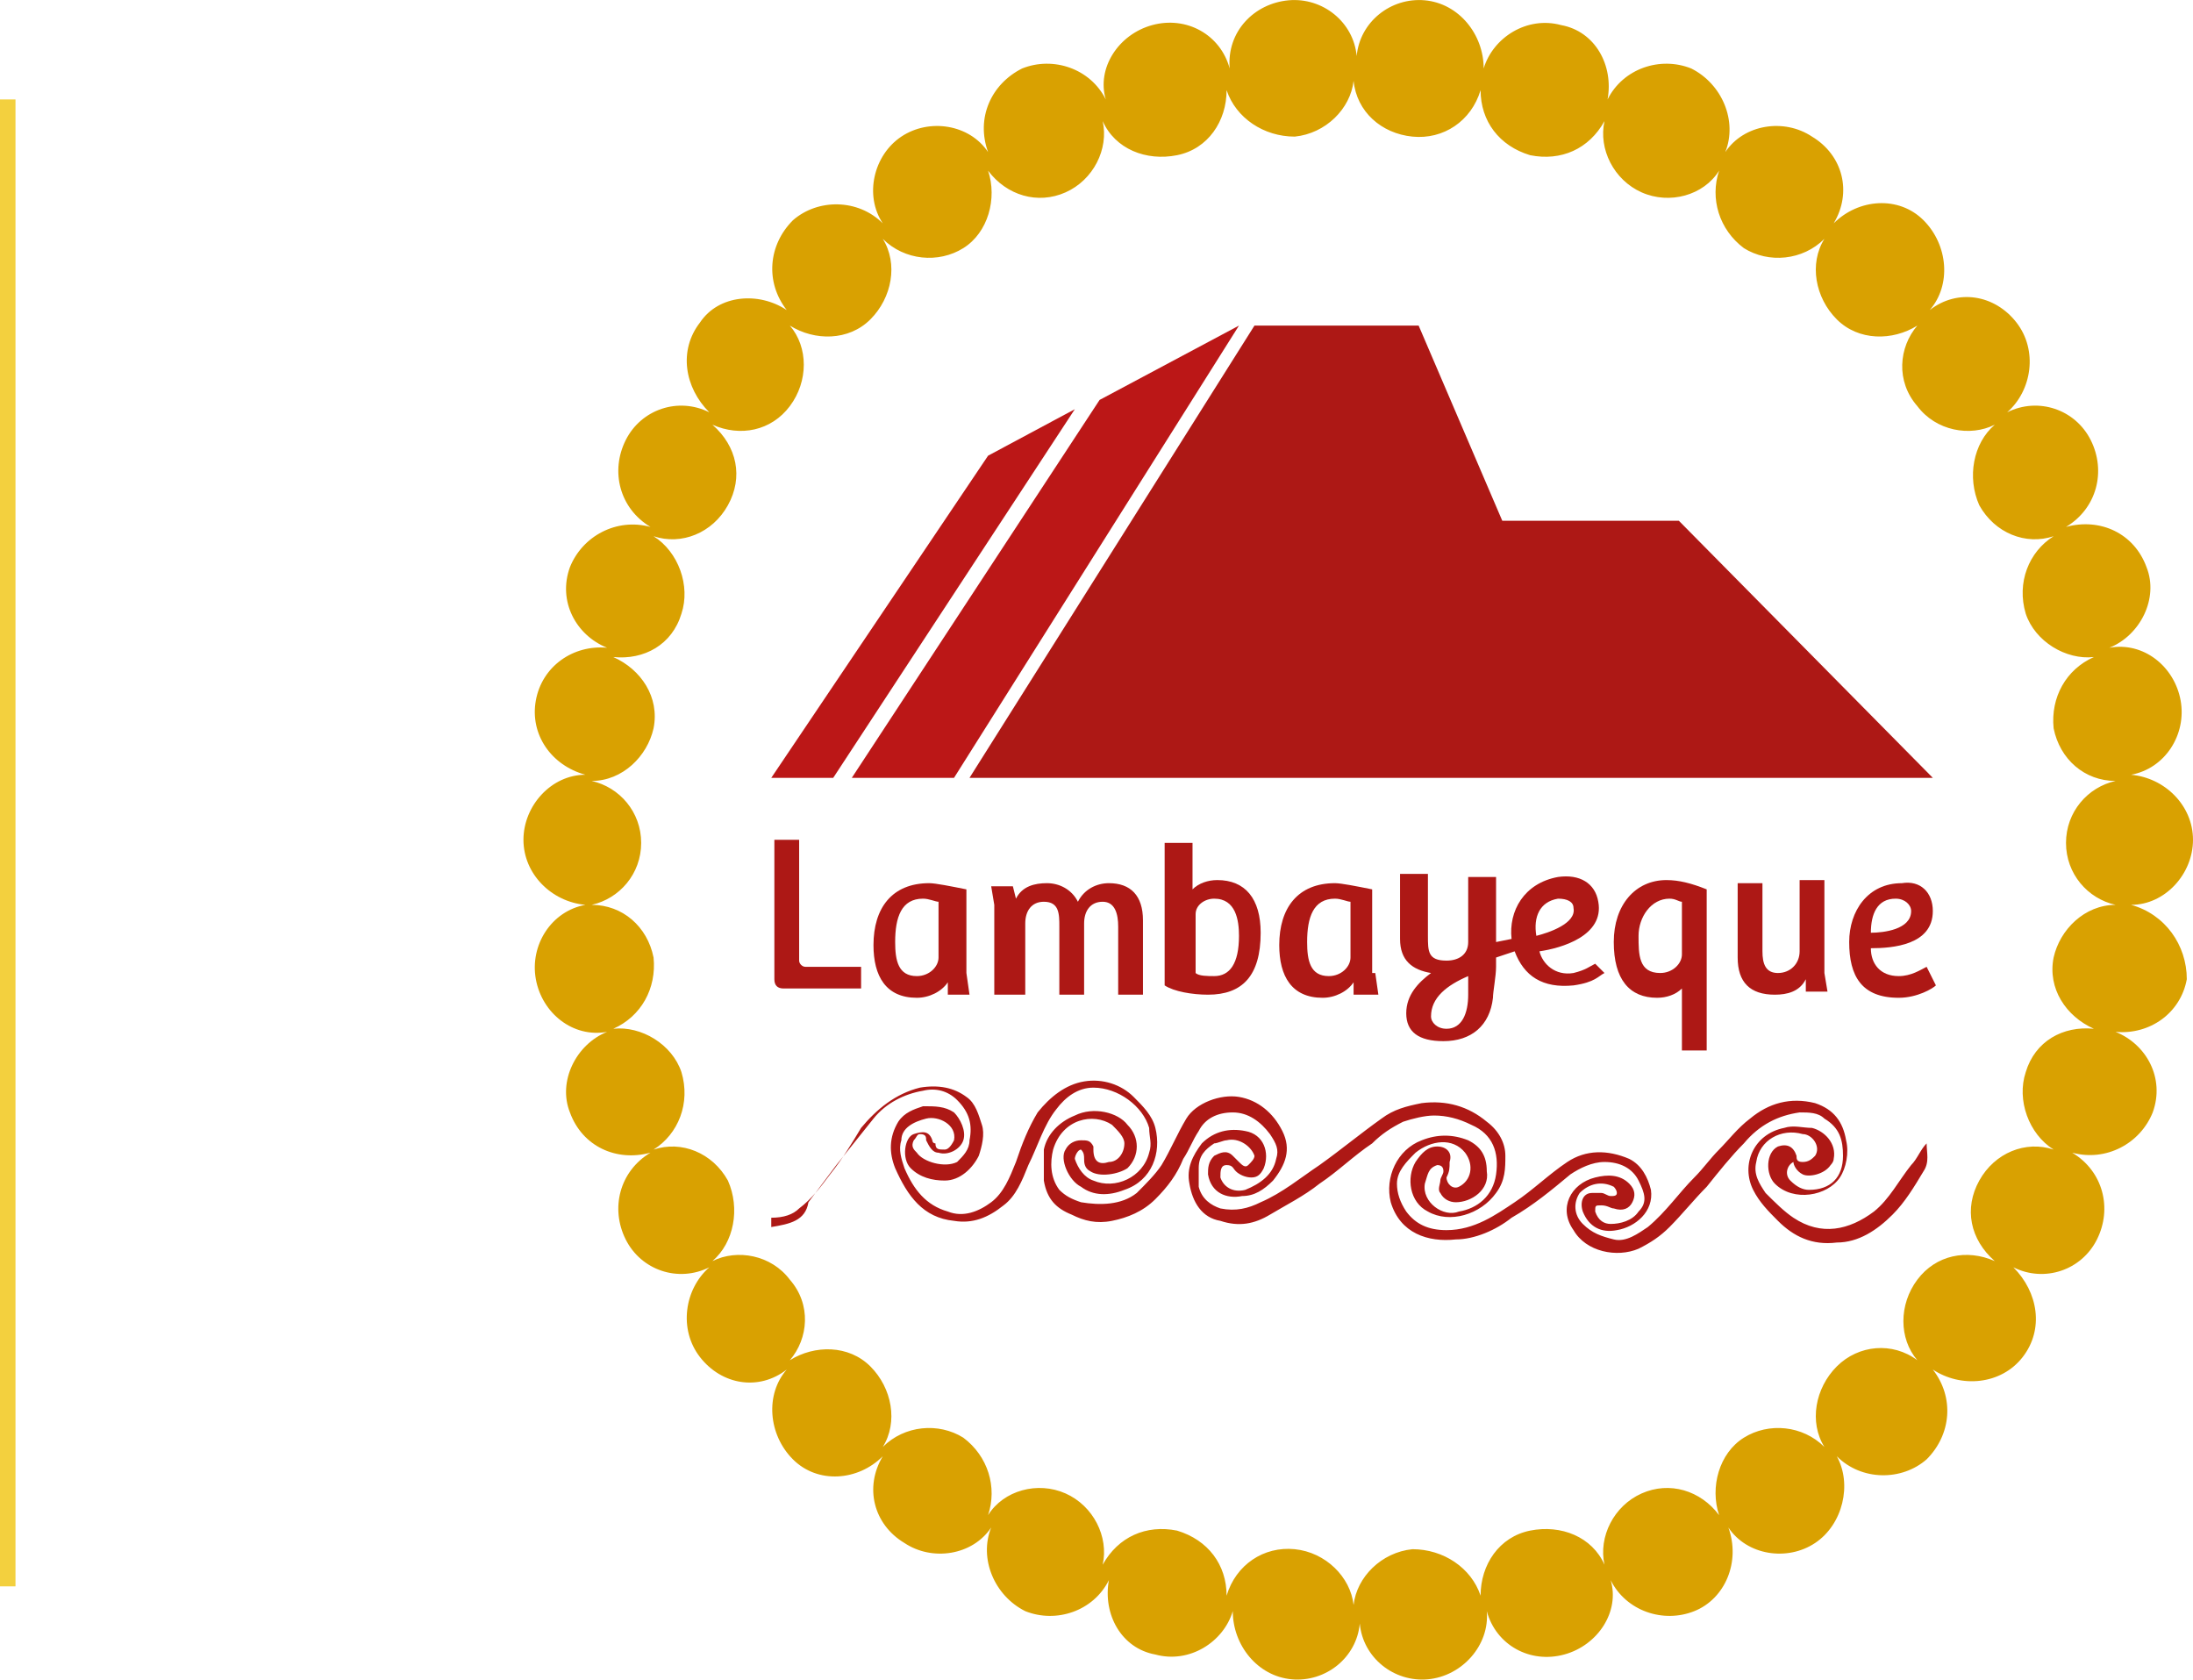
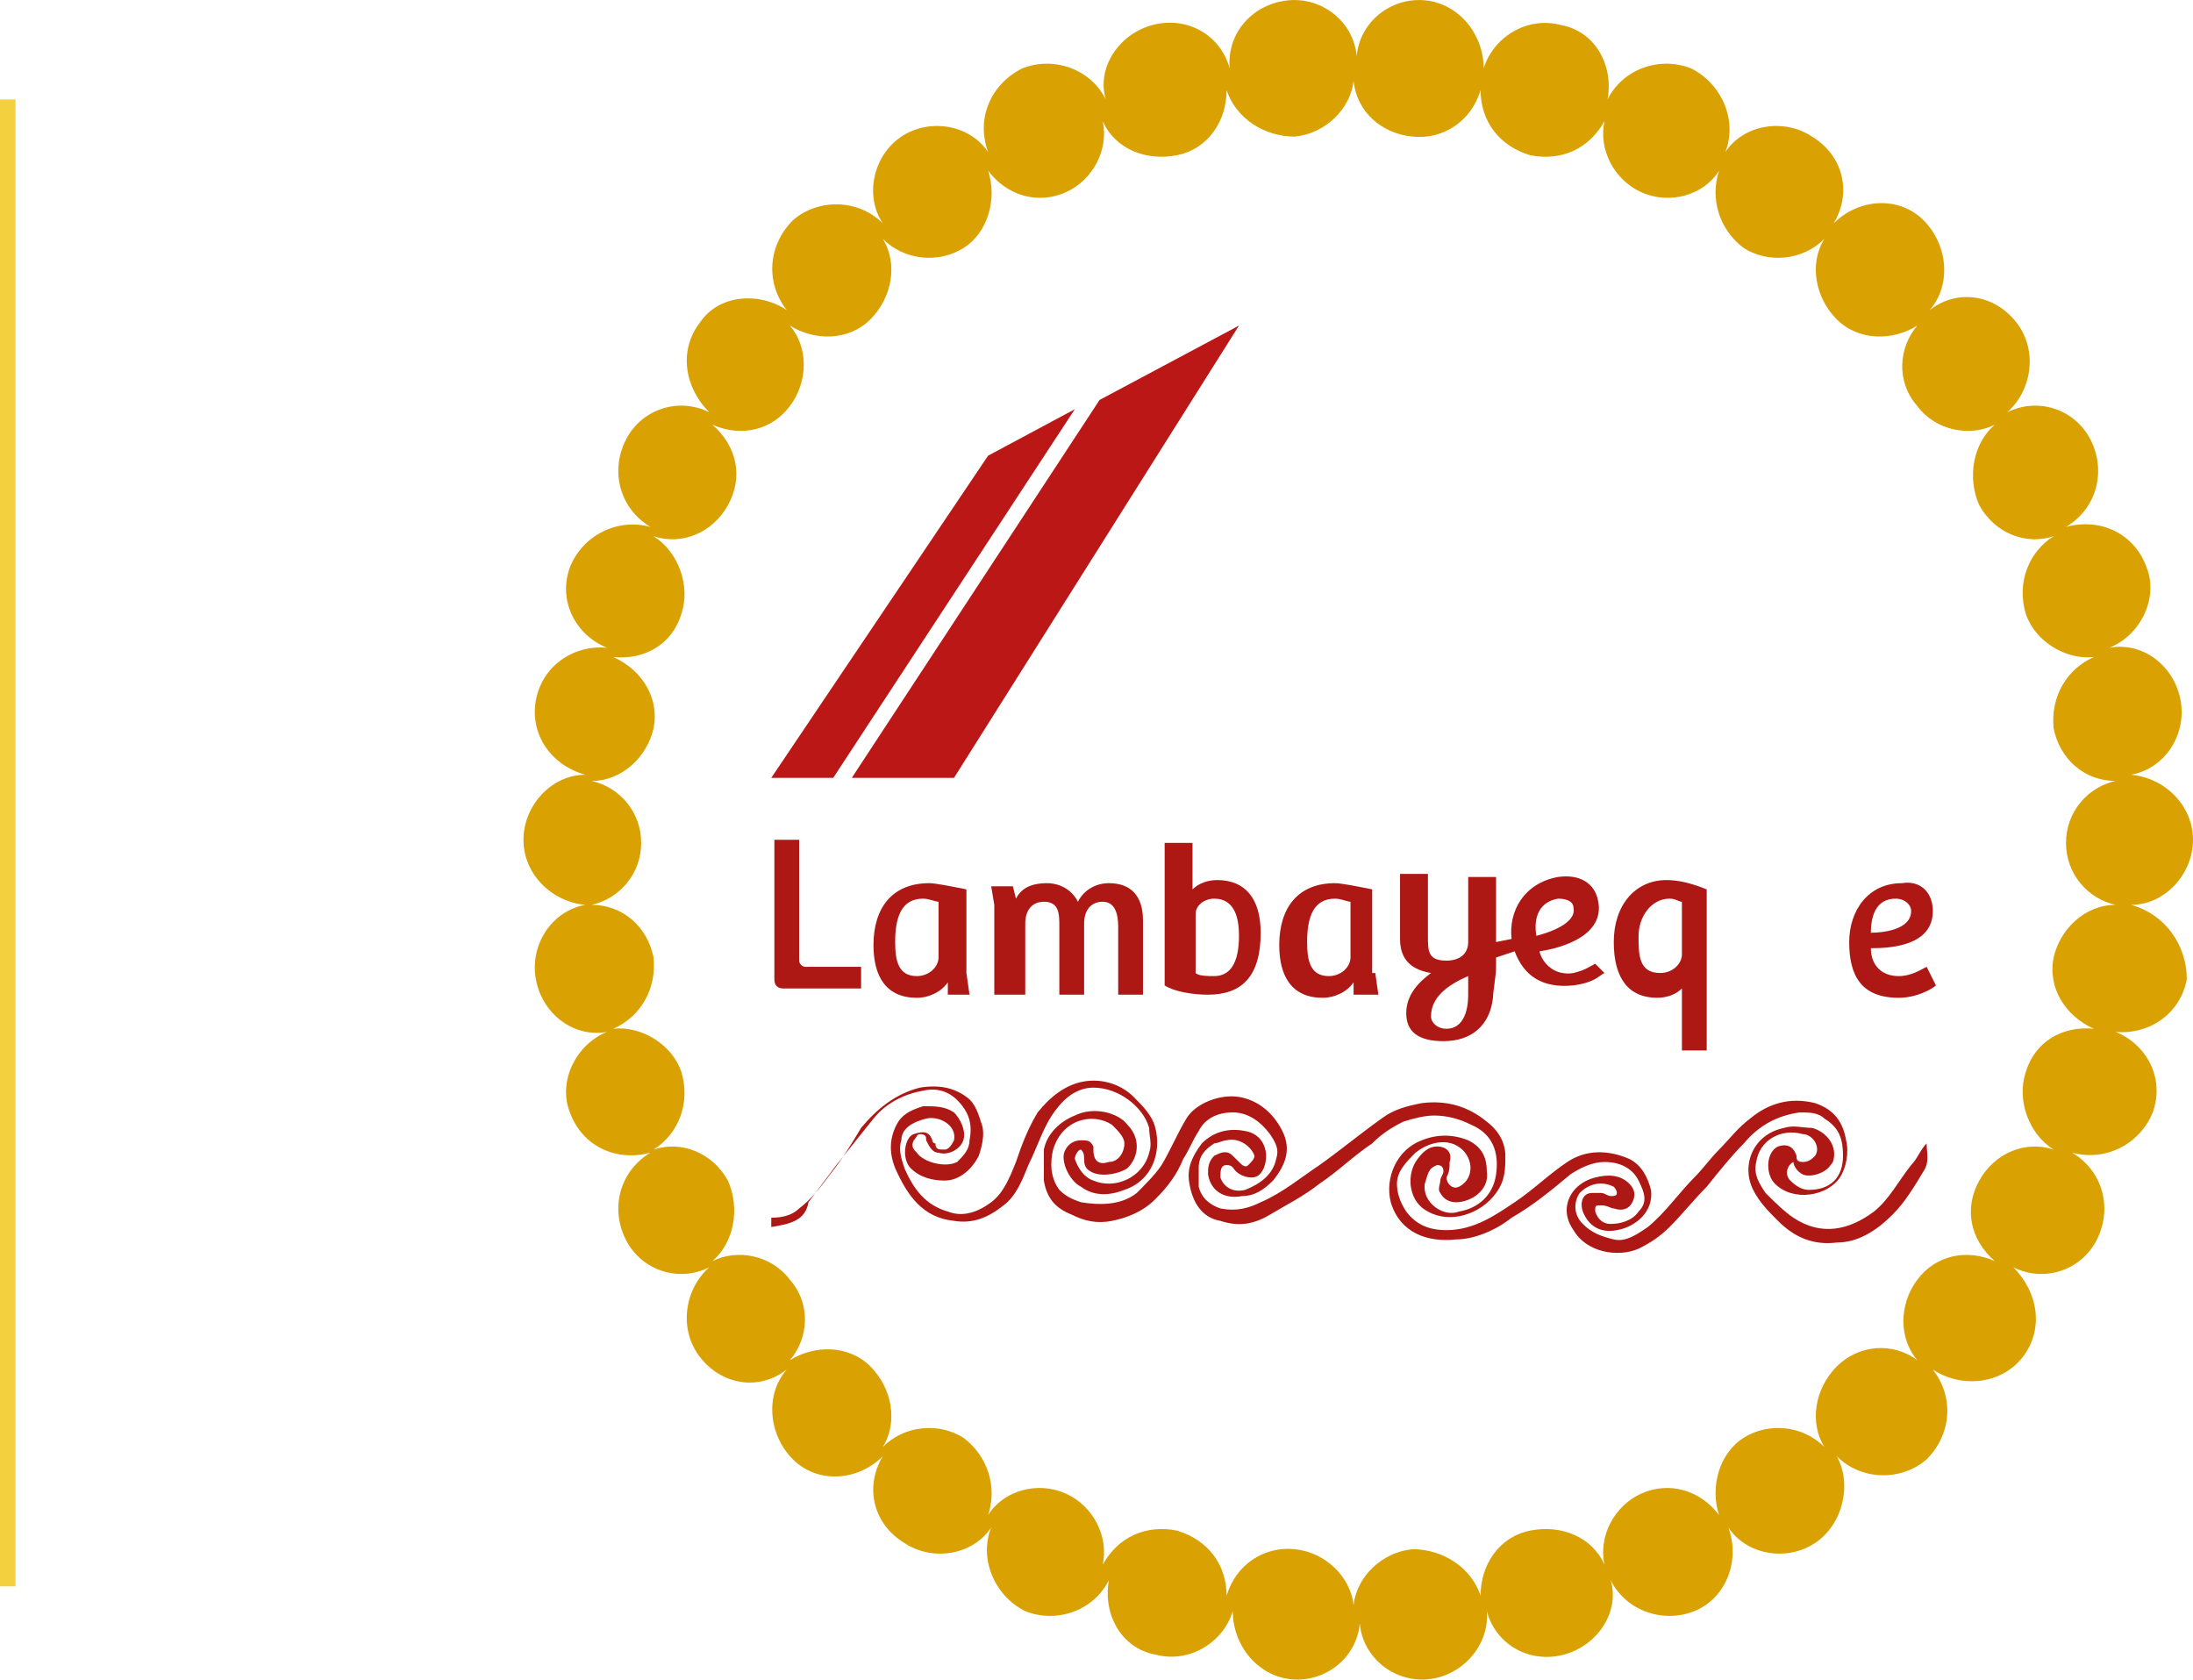
<svg xmlns="http://www.w3.org/2000/svg" id="Capa_2" data-name="Capa 2" viewBox="0 0 70.8 54.22">
  <defs>
    <style>      .cls-1 {        fill: #bb1717;      }      .cls-1, .cls-2, .cls-3 {        fill-rule: evenodd;      }      .cls-1, .cls-2, .cls-3, .cls-4, .cls-5 {        stroke-width: 0px;      }      .cls-2 {        fill: #d9a101;      }      .cls-3, .cls-4 {        fill: #ad1815;      }      .cls-5 {        fill: #f3d03e;      }    </style>
  </defs>
  <g id="Capa_1-2" data-name="Capa 1">
    <g>
      <g>
        <path class="cls-2" d="m68.8,29.21c1.1,0,2-1,2-2.1s-.9-2-2-2.1c1.1-.2,1.8-1.3,1.6-2.4s-1.2-1.9-2.3-1.7c1-.4,1.6-1.6,1.2-2.6-.4-1.1-1.5-1.6-2.6-1.3,1-.6,1.3-1.8.8-2.8s-1.7-1.4-2.7-.9c.8-.7,1-2,.3-2.9-.7-.9-1.9-1.1-2.8-.4.7-.8.6-2.1-.2-2.9-.8-.8-2.1-.7-2.9.1.6-1,.3-2.2-.7-2.8-.9-.6-2.2-.4-2.8.5.4-1-.1-2.2-1.1-2.7-1-.4-2.2,0-2.7,1,.2-1.1-.4-2.2-1.5-2.4-1.1-.3-2.2.4-2.5,1.4,0-1.1-.8-2.1-1.9-2.2-1.1-.1-2.1.7-2.2,1.8-.1-1.1-1.1-1.9-2.2-1.8-1.1.1-2,1-1.9,2.2-.3-1.1-1.4-1.7-2.5-1.4s-1.8,1.4-1.5,2.4c-.5-1-1.7-1.4-2.7-1-1,.5-1.5,1.6-1.1,2.7-.6-.9-1.9-1.1-2.8-.5-.9.6-1.2,1.9-.6,2.8-.8-.8-2.1-.8-2.9-.1-.8.8-.9,2-.2,2.9-.9-.6-2.2-.5-2.8.4-.7.9-.5,2.1.3,2.9-1-.5-2.2-.1-2.7.9s-.2,2.2.8,2.8c-1.1-.3-2.2.3-2.6,1.3-.4,1.1.2,2.2,1.2,2.6-1.1-.1-2.1.6-2.3,1.7s.5,2.1,1.6,2.4c-1.1,0-2,1-2,2.1s.9,2,2,2.1c-1.1.2-1.8,1.3-1.6,2.4.2,1.1,1.2,1.9,2.3,1.7-1,.4-1.6,1.6-1.2,2.6.4,1.1,1.5,1.6,2.6,1.3-1,.6-1.3,1.8-.8,2.8s1.7,1.4,2.7.9c-.8.7-1,2-.3,2.9s1.9,1.1,2.8.4c-.7.8-.6,2.1.2,2.9.8.8,2.1.7,2.9-.1-.6,1-.3,2.2.7,2.8.9.6,2.2.4,2.8-.5-.4,1,.1,2.2,1.1,2.7,1,.4,2.2,0,2.7-1-.2,1.1.4,2.2,1.5,2.4,1.1.3,2.2-.4,2.5-1.4,0,1.1.8,2.1,1.9,2.2,1.1.1,2.1-.7,2.2-1.8.1,1.1,1.1,1.9,2.2,1.8,1.1-.1,2-1.1,1.9-2.2.3,1.1,1.4,1.7,2.5,1.4s1.8-1.4,1.5-2.4c.5,1,1.7,1.4,2.7,1s1.5-1.6,1.1-2.7c.6.9,1.9,1.1,2.8.5.9-.6,1.2-1.9.7-2.8.8.8,2.1.8,2.9.1.8-.8.9-2,.2-2.9.9.6,2.2.5,2.9-.4s.5-2.1-.3-2.9c1,.5,2.2.1,2.7-.9s.2-2.2-.8-2.8c1.1.3,2.2-.3,2.6-1.3.4-1.1-.2-2.2-1.2-2.6,1.1.1,2.1-.6,2.3-1.7,0-1.1-.7-2.1-1.8-2.4Zm-3.4,5.4c-.3.9.1,2,.9,2.5-.9-.3-1.9.1-2.4,1s-.3,1.9.5,2.6c-.9-.4-1.9-.2-2.5.6s-.6,1.9,0,2.6c-.8-.6-1.9-.5-2.6.2-.7.7-.9,1.8-.4,2.6-.7-.7-1.8-.8-2.6-.3s-1.1,1.6-.8,2.5c-.6-.8-1.6-1.1-2.5-.7-.9.4-1.4,1.4-1.2,2.3-.4-.9-1.4-1.3-2.4-1.1s-1.6,1.1-1.6,2.1c-.3-.9-1.2-1.5-2.2-1.5-1,.1-1.8.9-1.9,1.8-.1-.9-.9-1.7-1.9-1.8s-1.9.5-2.2,1.5c0-1-.6-1.8-1.6-2.1-1-.2-1.9.2-2.4,1.1.2-.9-.3-1.9-1.2-2.3-.9-.4-2-.1-2.5.7.3-.9,0-1.9-.8-2.5-.8-.5-1.9-.4-2.6.3.5-.8.3-1.9-.4-2.6-.7-.7-1.8-.7-2.6-.2.6-.7.7-1.8,0-2.6-.6-.8-1.7-1-2.5-.6.7-.6.9-1.7.5-2.6-.5-.9-1.5-1.3-2.4-1,.8-.5,1.2-1.5.9-2.5-.3-.9-1.3-1.5-2.2-1.4.9-.4,1.4-1.3,1.3-2.3-.2-1-1-1.7-2-1.7.9-.2,1.6-1,1.6-2s-.7-1.8-1.6-2c1,0,1.8-.8,2-1.7.2-1-.4-1.9-1.3-2.3,1,.1,1.9-.4,2.2-1.4.3-.9-.1-2-.9-2.5.9.3,1.9-.1,2.4-1s.3-1.9-.5-2.6c.9.4,1.9.2,2.5-.6s.6-1.9,0-2.6c.8.5,1.9.5,2.6-.2.7-.7.9-1.8.4-2.6.7.7,1.8.8,2.6.3s1.1-1.6.8-2.5c.6.8,1.6,1.1,2.5.7s1.4-1.4,1.2-2.3c.4.9,1.4,1.3,2.4,1.1,1-.2,1.6-1.1,1.6-2.1.3.9,1.2,1.5,2.2,1.5,1-.1,1.8-.9,1.9-1.8.1,1,.9,1.7,1.9,1.8s1.9-.5,2.2-1.5c0,1,.6,1.8,1.6,2.1,1,.2,1.9-.2,2.4-1.1-.2.9.3,1.9,1.2,2.3s2,.1,2.5-.7c-.3.9,0,1.9.8,2.5.8.5,1.9.4,2.6-.3-.5.8-.3,1.9.4,2.6s1.8.7,2.6.2c-.6.7-.7,1.8,0,2.6.6.8,1.7,1,2.5.6-.7.6-.9,1.7-.5,2.6.5.9,1.5,1.3,2.4,1-.8.5-1.2,1.5-.9,2.5.3.9,1.3,1.5,2.2,1.4-.9.4-1.4,1.3-1.3,2.3.2,1,1,1.7,2,1.7-.9.2-1.6,1-1.6,2s.7,1.8,1.6,2c-1,0-1.8.8-2,1.7-.2,1,.4,1.9,1.3,2.3-1-.1-1.9.4-2.2,1.4Z" />
        <g>
          <polygon class="cls-1" points="31.9 14.71 24.9 25.11 26.9 25.11 34.7 13.21 31.9 14.71" />
-           <polygon class="cls-3" points="40.5 10.51 31.3 25.11 62.4 25.11 54.2 16.81 48.5 16.81 45.8 10.51 40.5 10.51" />
          <polygon class="cls-1" points="35.5 12.91 27.5 25.11 30.8 25.11 40 10.51 35.5 12.91" />
          <path class="cls-4" d="m24.9,39.61v-.3c.4,0,.7-.1.9-.3.4-.3.7-.7,1-1.1.4-.5.7-1,1-1.5.5-.6,1.1-1.1,1.9-1.3.6-.1,1.1,0,1.5.3.3.2.4.6.5.9.1.3,0,.7-.1,1-.2.4-.6.8-1.1.8-.4,0-.8-.1-1.1-.4-.3-.3-.2-1,.1-1.1s.5-.1.6.2c0,0,0,.1.1.1,0,.2.1.2.3.2.1,0,.2-.1.3-.3.1-.5-.5-.8-.9-.7s-.8.3-.8.7c-.1.3,0,.6.1.9.3.7.7,1.2,1.4,1.4.5.2,1,0,1.4-.3s.6-.8.8-1.3c.2-.6.4-1.1.7-1.6.4-.5.9-.9,1.5-1s1.2.1,1.6.5c.3.3.6.6.7,1,.2.8-.1,1.7-1,2-.5.2-1,.2-1.4-.1-.4-.2-.7-.9-.5-1.2.1-.2.3-.3.5-.3s.3,0,.4.2v.1c0,.4.2.5.5.4.3,0,.5-.3.5-.6,0-.2-.2-.4-.4-.6-.6-.4-1.6-.2-1.9.8-.1.4-.1.9.2,1.3.2.2.4.3.7.4.6.1,1.3.1,1.8-.3.3-.3.6-.6.8-.9.3-.5.5-1,.8-1.5s1.1-.8,1.7-.7c.6.1,1.1.5,1.4,1.1.3.6.1,1.1-.3,1.6-.3.3-.6.5-1,.5-.5.1-1-.1-1.1-.7,0-.2,0-.4.2-.6.2-.1.4-.2.6,0q.1.1.2.2c.1.1.2.2.3.1.1-.1.2-.2.2-.3-.1-.3-.5-.6-.9-.5-.1,0-.3.1-.4.1-.3.2-.5.4-.5.8v.6c.1.4.4.6.7.7.5.1.9,0,1.3-.2.7-.3,1.3-.8,1.9-1.2.7-.5,1.3-1,2-1.5.4-.3.8-.4,1.3-.5.8-.1,1.5.1,2.1.6.4.3.6.7.6,1.1s0,.8-.3,1.2c-.5.7-1.5,1-2.2.6-.6-.3-.7-1.1-.4-1.6.2-.3.4-.5.7-.5s.5.2.4.5c0,.2,0,.3-.1.5,0,.2.2.4.4.3.4-.2.5-.7.2-1.1-.4-.5-1.1-.4-1.6,0-.3.3-.6.6-.6,1,0,.3.1.6.3.9.3.4.7.6,1.3.6.9,0,1.6-.5,2.2-.9.6-.4,1.1-.9,1.7-1.3.6-.4,1.3-.4,2-.1.4.2.6.6.7,1,.1.7-.5,1.2-1.1,1.3-.5.1-.9-.1-1.1-.6-.1-.3,0-.6.3-.6h.3c.1,0,.2.1.3.1s.2,0,.2-.1-.1-.2-.1-.2c-.4-.2-.8-.1-1.1.2-.2.3-.2.7.1,1s.6.4,1,.5.8-.2,1.1-.4c.6-.5,1-1.1,1.5-1.6.3-.3.5-.6.8-.9.3-.3.6-.7,1-1,.6-.5,1.3-.7,2.1-.5.6.2.9.6,1,1.2.1.4,0,.9-.2,1.2-.4.6-1.5.8-2.1.2-.3-.3-.3-1,.1-1.2.3-.1.5,0,.6.3,0,.1,0,.2.2.2s.3-.1.4-.2c.2-.3-.1-.7-.4-.7-.7-.2-1.4.2-1.5.9-.1.4.1.7.3,1,.3.3.6.6.9.8.9.6,1.8.4,2.6-.2.5-.4.8-1,1.2-1.5.2-.2.3-.5.5-.7,0,.3.1.6-.1.9-.3.5-.6,1-1,1.4-.5.5-1.1.9-1.8.9-.8.1-1.4-.2-1.9-.7-.3-.3-.6-.6-.8-1-.4-.8,0-1.8,1-2,.3-.1.6,0,.9,0,.4.1.8.5.7,1,0,.1-.1.2-.1.2-.2.3-.7.4-.9.3-.2-.1-.3-.3-.3-.4-.2.1-.3.4-.1.6.2.2.4.3.6.3.7,0,1.1-.4,1.1-1.1,0-.5-.1-.9-.6-1.2-.2-.2-.5-.2-.8-.2-.7.1-1.3.4-1.8,1-.4.4-.8.9-1.2,1.4-.4.4-.8.9-1.2,1.3-.3.3-.6.5-1,.7-.7.3-1.7.1-2.1-.6-.5-.7-.1-1.5.7-1.7.4-.1.8-.1,1.1.2.2.2.2.4.1.6-.1.2-.3.3-.6.2-.1,0-.2-.1-.4-.1s-.2,0-.2.2c.1.3.3.4.5.4.3,0,.7-.1.9-.4.3-.3.2-.6,0-1s-.6-.6-1.1-.6c-.4,0-.8.2-1.1.4-.6.5-1.2,1-1.9,1.4-.5.4-1.2.7-1.8.7-.9.1-1.8-.2-2.1-1.2-.2-.8.2-1.7,1-2,.5-.2,1-.2,1.5,0,.4.2.6.5.6,1,.1.6-.5,1-1,1-.2,0-.4-.1-.5-.3-.1-.1,0-.3,0-.4s.1-.2.1-.3q0-.2-.2-.2c-.3.1-.3.3-.4.6-.1.6.6,1.1,1.1.9.6-.1,1.1-.5,1.2-1.2.1-.7-.1-1.3-.8-1.6-.4-.2-.8-.3-1.2-.3-.3,0-.7.1-1,.2-.4.2-.7.4-1,.7-.6.4-1.1.9-1.7,1.3-.5.4-1.1.7-1.6,1s-1,.4-1.6.2c-.6-.1-.9-.6-1-1.2-.1-.5.1-.9.4-1.3.4-.4.9-.5,1.4-.4.6.1.8.7.6,1.2-.1.2-.2.3-.4.3s-.4-.1-.5-.2c-.1-.1-.1-.2-.3-.2s-.2.2-.2.4c.1.3.4.5.8.4.5-.2.9-.5,1-1,.1-.3,0-.5-.2-.8-.3-.4-.7-.7-1.2-.7s-.9.2-1.1.6c-.2.3-.3.6-.5.9-.2.5-.5.9-.9,1.3-.4.4-.9.6-1.4.7-.5.1-.9,0-1.3-.2-.5-.2-.8-.5-.9-1.1v-1c.1-.5.5-.9,1-1.1.6-.3,1.4-.1,1.7.3.4.4.4,1,0,1.4-.3.2-.9.3-1.2.1-.2-.1-.2-.3-.2-.4s0-.2-.1-.3c-.1,0-.2.2-.2.3.1.3.3.6.6.7.7.3,1.6-.1,1.8-.9.1-.3,0-.5,0-.8-.2-.7-1-1.3-1.8-1.3-.5,0-.9.3-1.2.7-.4.5-.6,1.2-.9,1.8-.2.5-.4,1-.8,1.3-.5.4-1,.6-1.6.5-1-.1-1.5-.8-1.9-1.7-.2-.5-.2-1,.1-1.5.2-.3.5-.4.8-.5.4,0,.7,0,1,.2.2.2.4.6.3.9-.1.3-.5.5-.8.4-.2,0-.3-.2-.4-.4,0-.1,0-.2-.2-.2-.1,0-.1.1-.2.2-.1.2,0,.3.1.4.2.3.9.5,1.3.3.2-.2.4-.4.4-.7.1-.5,0-.9-.4-1.3-.3-.3-.7-.4-1.1-.3-.6.1-1.2.4-1.6.9-.4.5-.8,1-1.2,1.5-.3.4-.6.8-.9,1.2-.1.6-.6.7-1.2.8" />
          <path class="cls-4" d="m25,27.11h.8v3.9c0,.1.1.2.2.2h1.8v.7h-2.5c-.2,0-.3-.1-.3-.3v-4.5c-.1.1,0,0,0,0" />
          <path class="cls-4" d="m31.2,31.41l.1.7h-.7v-.4h0c-.2.3-.6.5-1,.5-1,0-1.4-.7-1.4-1.7,0-1.2.6-2,1.8-2,.2,0,.7.1,1.2.2v2.7h0Zm-.9-2.3c-.1,0-.3-.1-.5-.1-.7,0-.9.6-.9,1.4,0,.6.1,1.1.7,1.1.4,0,.7-.3.7-.6v-1.8Z" />
          <path class="cls-4" d="m32.1,32.11v-2.9l-.1-.6h.7l.1.4c.2-.4.6-.5,1-.5s.8.2,1,.6c.2-.4.6-.6,1-.6.7,0,1.1.4,1.1,1.2v2.4h-.8v-2.2c0-.4-.1-.8-.5-.8s-.6.3-.6.7v2.3h-.8v-2.2c0-.4,0-.8-.5-.8-.4,0-.6.3-.6.7v2.3h-1Z" />
          <path class="cls-4" d="m37.7,27.21h.8v1.5c.2-.2.5-.3.8-.3.9,0,1.4.6,1.4,1.7,0,1.4-.6,2-1.7,2-.5,0-1.1-.1-1.4-.3v-4.6h.1Zm.9,4.2c.1.1.4.1.6.1.5,0,.8-.4.8-1.3,0-.5-.1-1.2-.8-1.2-.3,0-.6.2-.6.5v1.9Z" />
          <path class="cls-4" d="m44.4,31.41l.1.7h-.8v-.4h0c-.2.3-.6.5-1,.5-1,0-1.4-.7-1.4-1.7,0-1.2.6-2,1.8-2,.2,0,.7.1,1.2.2v2.7h.1Zm-.8-2.3c-.1,0-.3-.1-.5-.1-.7,0-.9.6-.9,1.4,0,.6.1,1.1.7,1.1.4,0,.7-.3.7-.6v-1.8Z" />
          <path class="cls-4" d="m55.1,33.91h-.8v-2h0c-.2.2-.5.3-.8.3-.9,0-1.4-.6-1.4-1.8s.7-2,1.7-2c.4,0,.8.1,1.3.3v5.2Zm-.8-4.8c-.1,0-.2-.1-.4-.1-.6,0-1,.6-1,1.2s0,1.2.7,1.2c.4,0,.7-.3.7-.6v-1.7Z" />
-           <path class="cls-4" d="m58.9,28.51v2.9l.1.6h-.7v-.4h0c-.2.4-.6.5-1,.5-.8,0-1.2-.4-1.2-1.2v-2.4h.8v2.2c0,.4.1.7.5.7s.7-.3.7-.7v-2.3h.8v.1Z" />
          <path class="cls-4" d="m62.4,29.41c0,1.1-1.3,1.2-2,1.2,0,.5.3.9.9.9.4,0,.7-.2.9-.3l.3.6c-.1.1-.6.4-1.2.4-1.2,0-1.6-.7-1.6-1.8,0-1,.6-1.9,1.7-1.9.6-.1,1,.3,1,.9m-1.2-.4c-.6,0-.8.5-.8,1.1.4,0,1.3-.1,1.3-.7,0-.2-.2-.4-.5-.4" />
          <path class="cls-3" d="m50.3,29.01c.3,0,.5.1.5.3.1.5-.8.8-1.2.9-.1-.6.1-1.1.7-1.2m-2.9,3.1c0,.6-.2,1.1-.7,1.1-.3,0-.5-.2-.5-.4,0-.6.5-1,1.2-1.3v.6Zm4.1-1c-.2.1-.3.2-.7.3-.6.1-1-.3-1.1-.7.7-.1,2.1-.5,1.9-1.6-.1-.6-.6-.9-1.3-.8-1.1.2-1.6,1.1-1.5,2l-.5.1v-2.1h-.9v2.1c0,.4-.3.6-.7.6-.6,0-.6-.3-.6-.8v-2h-.9v2.1c0,.7.4,1,1,1.1-.4.3-.8.7-.8,1.3s.4.9,1.2.9c.9,0,1.5-.5,1.6-1.4,0-.2.1-.7.1-1v-.3l.6-.2c.3.8.9,1.2,1.9,1.1.7-.1.8-.3,1-.4l-.3-.3Z" />
        </g>
      </g>
      <rect class="cls-5" y="3.21" width=".5" height="48" />
    </g>
  </g>
</svg>